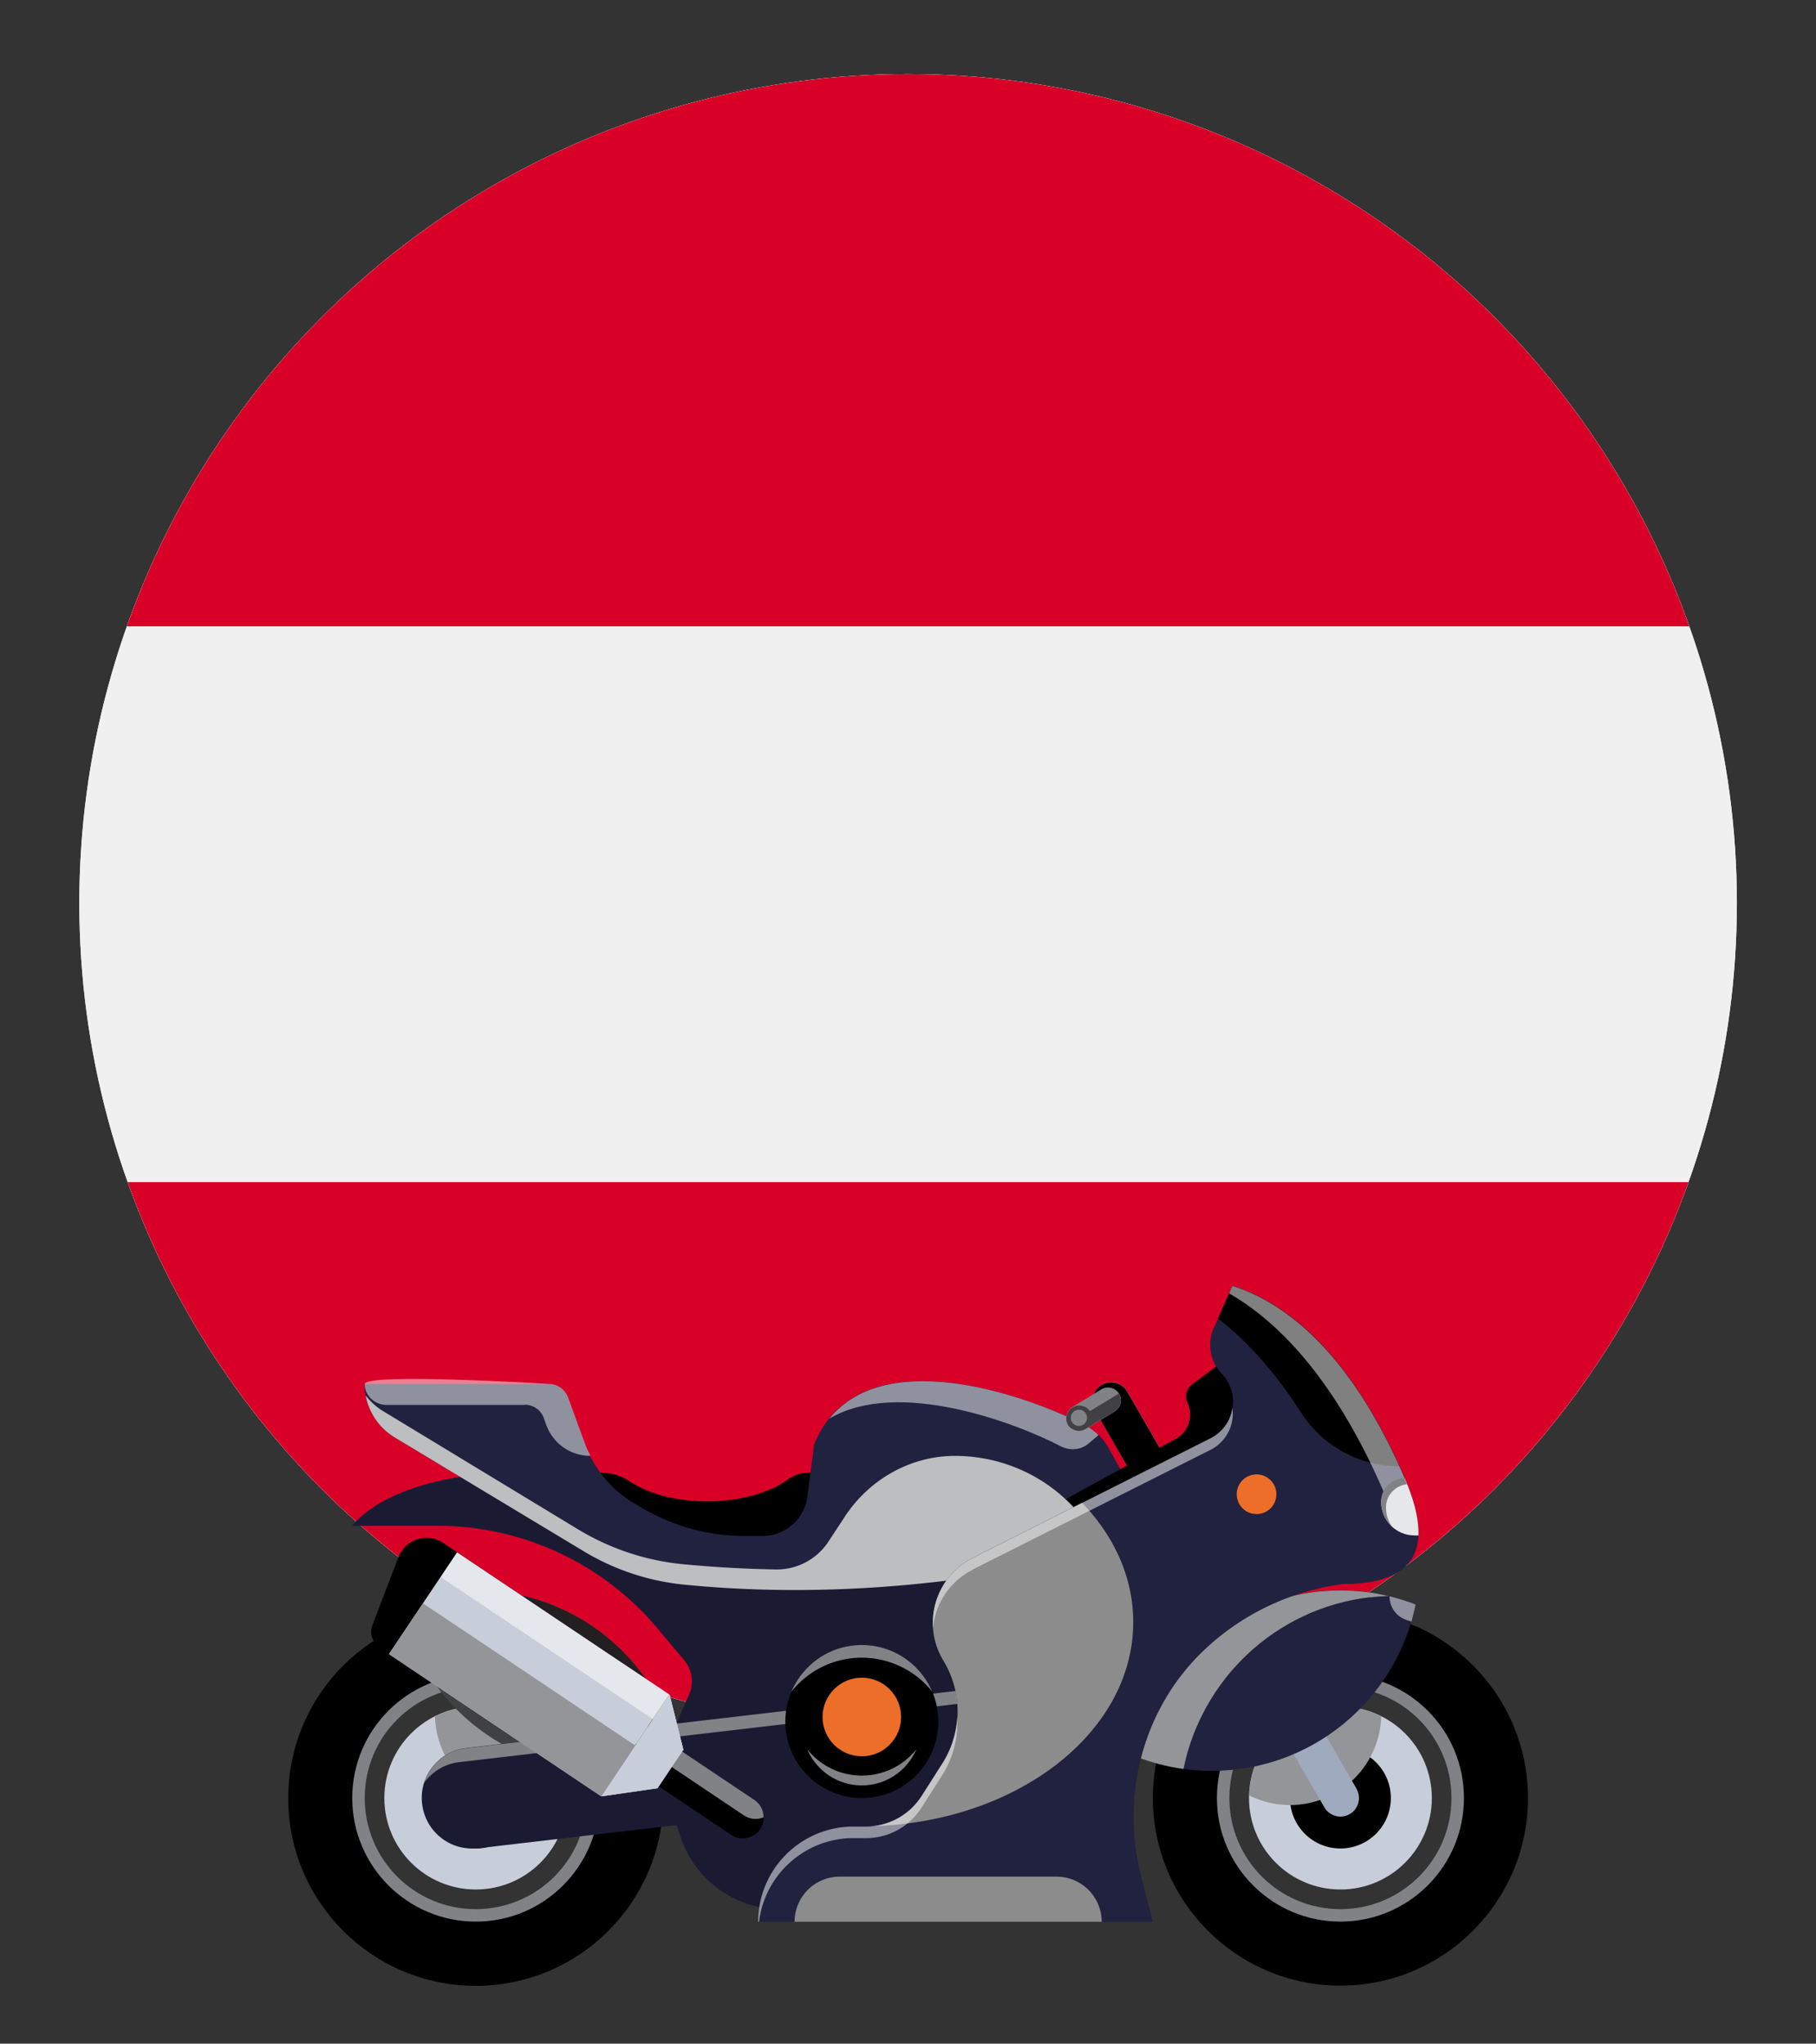
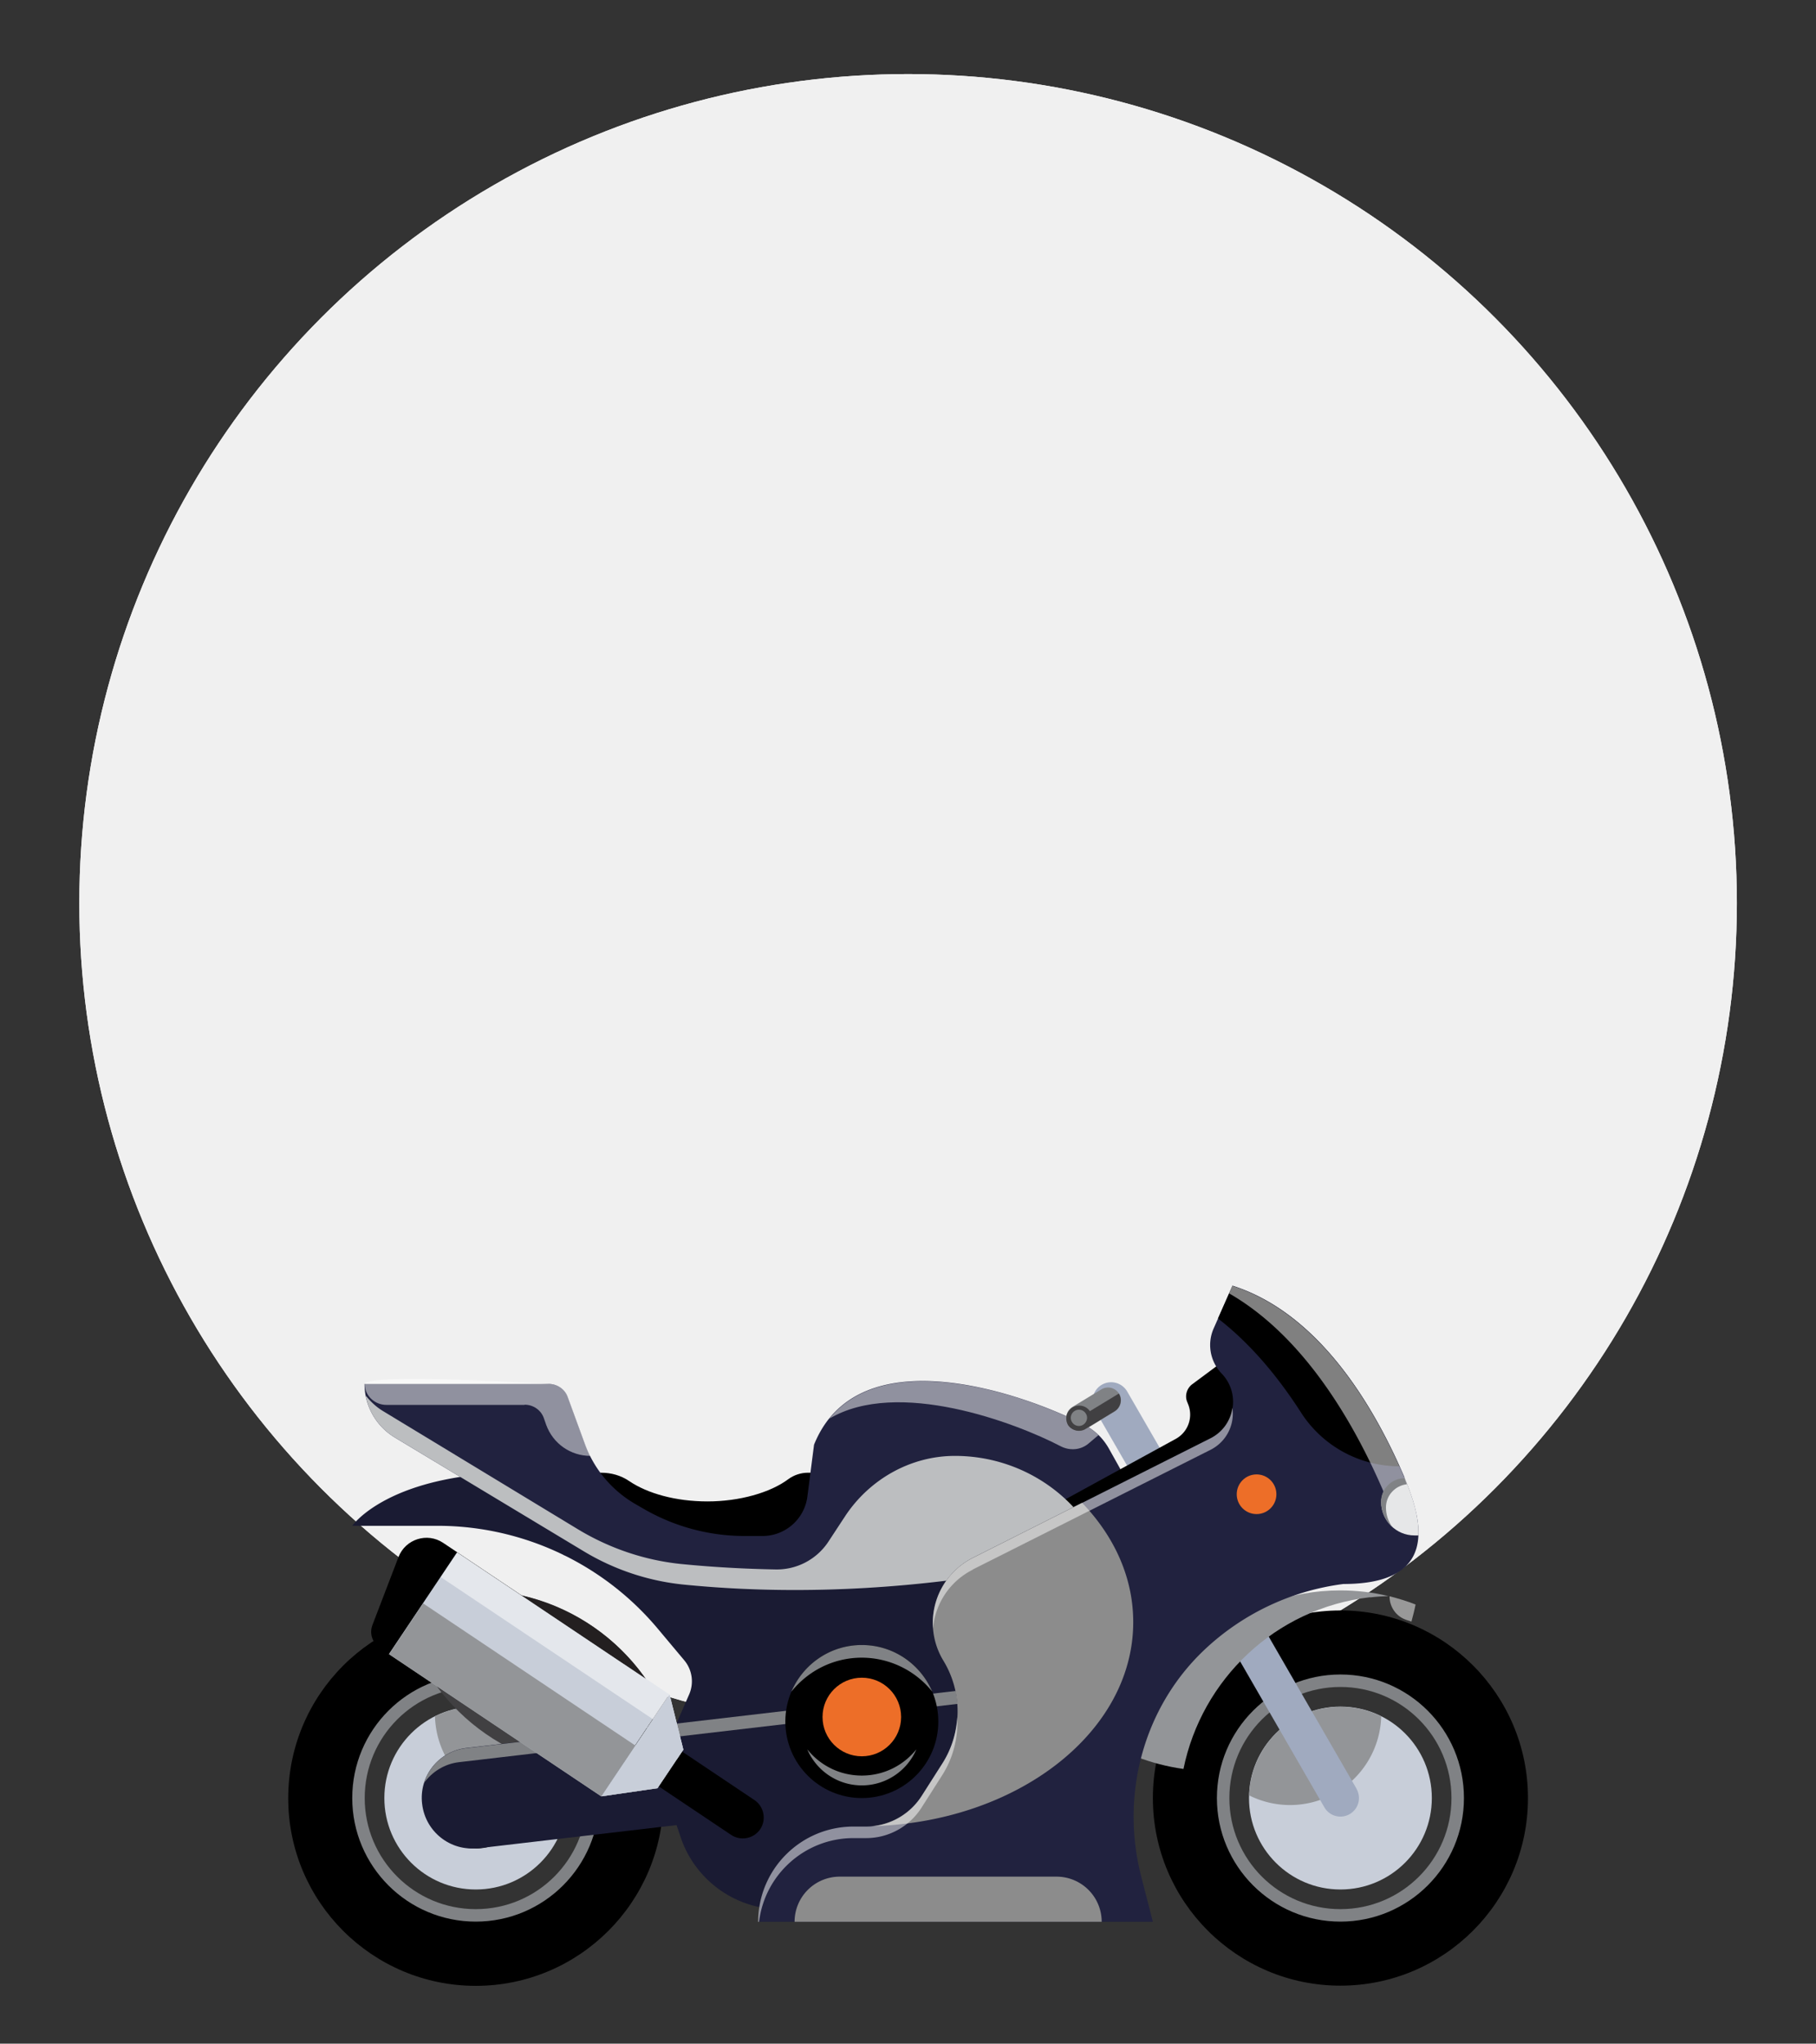
<svg xmlns="http://www.w3.org/2000/svg" viewBox="0 0 96.15 108.17">
  <rect x="0" y="0" width="96.15" height="108.17" fill="#333333" stroke="none" />
  <defs>
    <clipPath id="clippath">
      <circle cx="48.08" cy="47.8" r="43.88" class="cls-11" />
    </clipPath>
    <style>.cls-1{fill:#a0aabf}.cls-2{fill:#1a1b33}.cls-3,.cls-4{fill:#c8ced9}.cls-5{fill:#939598}.cls-4,.cls-5,.cls-6,.cls-7{mix-blend-mode:multiply}.cls-8{fill:#f0f0f0}.cls-9{fill:#d80027}.cls-10{fill:#fff;opacity:.5}.cls-11{fill:none}.cls-6{fill:#bcbec0}.cls-12{fill:#808285}.cls-13{fill:#231f20}.cls-14{isolation:isolate}.cls-15{fill:#ed6e28}.cls-7{fill:#8c8c8c}.cls-16{fill:#414042}.cls-17{fill:#21223f}.cls-18{clip-path:url(#clippath)}.cls-19{fill:#e6e7e8}</style>
  </defs>
  <g class="cls-14">
    <g id="Flag">
      <g>
        <g class="cls-18">
          <circle cx="47.94" cy="48.76" r="45.03" class="cls-8" />
          <path d="M.85 3.73H94.6v88.26H.85z" class="cls-8" />
          <g>
-             <path d="M.85 3.73H94.6v29.42H.85zM.85 62.57H94.6v29.42H.85z" class="cls-9" />
-           </g>
+             </g>
        </g>
        <circle cx="48.08" cy="47.8" r="43.88" class="cls-11" />
      </g>
    </g>
    <g id="Motor">
      <g>
        <g>
          <g>
            <g>
              <path d="M25.19 85.25c-5.48 0-9.93 4.45-9.93 9.93s4.45 9.93 9.93 9.93 9.93-4.45 9.93-9.93-4.45-9.93-9.93-9.93Zm0 16.22c-3.48 0-6.29-2.82-6.29-6.29s2.82-6.29 6.29-6.29 6.29 2.82 6.29 6.29-2.82 6.29-6.29 6.29Z" />
              <path d="M25.19 88.63c-3.61 0-6.54 2.93-6.54 6.54s2.93 6.54 6.54 6.54 6.54-2.93 6.54-6.54-2.93-6.54-6.54-6.54Zm0 12.42c-3.25 0-5.88-2.63-5.88-5.88s2.63-5.88 5.88-5.88 5.88 2.63 5.88 5.88-2.63 5.88-5.88 5.88Z" class="cls-12" />
            </g>
            <circle cx="25.19" cy="95.17" r="4.84" class="cls-3" />
            <circle cx="25.19" cy="95.17" r="2.67" />
            <path d="M23.03 90.85a4.831 4.831 0 0 0 6.99 4.18 4.831 4.831 0 0 0-6.99-4.18Z" class="cls-5" />
          </g>
          <g>
            <g>
              <path d="M61.04 95.17c0 5.48 4.45 9.93 9.93 9.93s9.93-4.45 9.93-9.93-4.45-9.93-9.93-9.93-9.93 4.45-9.93 9.93Zm3.63 0c0-3.48 2.82-6.29 6.29-6.29s6.29 2.82 6.29 6.29-2.82 6.29-6.29 6.29-6.29-2.82-6.29-6.29Z" />
              <path d="M70.97 88.63c-3.61 0-6.54 2.93-6.54 6.54s2.93 6.54 6.54 6.54 6.54-2.93 6.54-6.54-2.93-6.54-6.54-6.54Zm0 12.42c-3.25 0-5.88-2.63-5.88-5.88s2.63-5.88 5.88-5.88 5.88 2.63 5.88 5.88-2.63 5.88-5.88 5.88Z" class="cls-12" />
            </g>
            <circle cx="70.97" cy="95.17" r="4.84" class="cls-3" />
-             <circle cx="70.97" cy="95.17" r="2.67" />
            <path d="M73.13 90.85a4.831 4.831 0 0 1-6.99 4.18 4.831 4.831 0 0 1 6.99-4.18Z" class="cls-5" />
          </g>
          <path d="M71.82 94.68a.98.98 0 1 1-1.7.98L57.98 74.64a.983.983 0 1 1 1.7-.99l12.14 21.02Z" class="cls-1" />
-           <path d="M58.83 73.17c.35 0 .68.19.85.49l5.79 10.03H63.2l-5.22-9.04a.984.984 0 0 1 .85-1.48Z" />
          <g>
            <path d="M21.2 84.92c1.02 5.03 5.46 8.81 10.78 8.81 1.41 0 2.75-.27 3.98-.75-1.02-5.03-5.46-8.81-10.78-8.81-1.41 0-2.75.27-3.98.75Z" class="cls-16" />
            <path d="M23.52 86.62c-.6 0-1.19.05-1.77.15-.23-.59-.42-1.21-.55-1.84a10.99 10.99 0 0 1 14.76 8.06c-.71.27-1.45.48-2.21.6-1.61-4.08-5.59-6.97-10.24-6.97Z" class="cls-13" />
          </g>
          <path d="M31.83 77.95c.52 0 1.04.14 1.48.44.97.66 2.47 1.08 4.15 1.08s3.32-.46 4.28-1.18c.3-.22.67-.34 1.04-.34h1.05v4.36H29.84v-4.36h2Z" />
          <path d="M27.64 77.95c1.48 0 7.9 3.41 11.6 5.45l.13-.29h17.31v17.95H41.35c-2.4 0-4.54-1.53-5.31-3.81L35.62 96v-4.33l.87-1.99c.26-.6.16-1.3-.26-1.8l-1.4-1.67a15.218 15.218 0 0 0-11.66-5.45h-4.52s1.94-2.82 9-2.82Z" class="cls-2" />
          <path d="m61.3 81.3-2.59-4.63c-.3-.53-.74-.97-1.29-1.25-2.94-1.54-11.95-4.85-14.32 1.05l-.35 2.73c-.15 1.2-1.17 2.1-2.38 2.1h-.94c-1.87 0-3.7-.49-5.32-1.42l-.45-.26a6.089 6.089 0 0 1-2.7-3.21l-.9-2.46c-.15-.42-.56-.7-1.01-.7H19.3c0 1.16.61 2.24 1.61 2.84l10 6.02c1.6.97 3.4 1.57 5.27 1.76C49.9 85.24 61.3 81.3 61.3 81.3Z" class="cls-17" />
          <path d="m65.26 71.68-2.14 1.59c-.29.22-.4.61-.26.94l.04.1c.29.69.01 1.49-.65 1.85l-7.05 3.86a3.62 3.62 0 0 0-1.88 3.17v4.05l16.29-5.03-4.36-10.55Z" />
          <g>
            <path d="m25.31 97.83 27.47-3.21-.62-5.31-27.47 3.21c-1.47.17-2.52 1.5-2.34 2.96.17 1.47 1.5 2.52 2.96 2.34Z" class="cls-2" />
            <path d="m51.78 90.06-27.47 3.21c-.78.09-1.43.51-1.86 1.1.31-.97 1.16-1.72 2.23-1.84l27.47-3.21.62 5.31-.46.05-.54-4.62Z" class="cls-12" />
          </g>
-           <path d="M74.95 84.92c-1.02 5.03-5.46 8.81-10.78 8.81-1.41 0-2.75-.27-3.98-.75 1.02-5.03 5.46-8.81 10.78-8.81 1.41 0 2.75.27 3.98.75Z" class="cls-17" />
          <g>
            <circle cx="45.63" cy="91.12" r="4.05" />
            <path d="M45.63 87.74c-1.51 0-2.85.7-3.73 1.8.62-1.45 2.05-2.47 3.73-2.47s3.11 1.02 3.73 2.47a4.788 4.788 0 0 0-3.73-1.8ZM45.63 93.98c1.17 0 2.21-.54 2.89-1.39-.48 1.12-1.59 1.91-2.89 1.91s-2.41-.79-2.89-1.91c.68.85 1.72 1.39 2.89 1.39Z" class="cls-12" />
          </g>
          <path d="M72.54 84.54c-5.04.59-8.92 4.37-9.88 9.09-.86-.12-1.7-.34-2.48-.64 1.02-5.03 5.46-8.81 10.78-8.81.88 0 1.73.1 2.55.3-.32.01-.64.03-.97.07Z" class="cls-5" />
          <path d="M74.95 84.92c-.06.31-.14.61-.22.91l-.27-.09c-.54-.18-.89-.68-.89-1.25.47.12.94.26 1.39.44Z" class="cls-10" />
          <path d="m20.3 74.7 10.31 6.25c1.66 1 3.51 1.63 5.43 1.83 1.71.17 3.39.26 5.02.29a3.27 3.27 0 0 0 2.8-1.47l.88-1.34c1.29-1.96 3.47-3.2 5.82-3.2 2.61 0 5.07 1.17 6.7 3.2l.76.94c1.19-.28 2.14-.54 2.81-.74l.47.84s-11.4 3.94-25.12 2.57c-1.86-.19-3.66-.79-5.27-1.76l-10-6.02a3.301 3.301 0 0 1-1.55-2.23c.26.33.57.62.94.84Z" class="cls-6" />
          <path d="M74.35 78.19c1.06 2.49 1.73 5.65-3.22 5.65-2.87.37-5.44 1.65-7.41 3.53-3.2 3.06-4.4 7.66-3.3 11.94l.62 2.41H40.16c0-2.79 2.26-5.05 5.05-5.05h.67c1.19 0 2.29-.61 2.93-1.61l1.09-1.71a5.15 5.15 0 0 0 .06-5.45 3.857 3.857 0 0 1 1.56-5.45l12.58-6.33a2.15 2.15 0 0 0 .58-3.42c-.61-.64-.78-1.58-.42-2.39l1-2.26c4.56 1.46 7.46 6.31 9.1 10.14Z" class="cls-17" />
          <path d="M42.08 101.72h16.25a2.39 2.39 0 0 0-2.39-2.39H44.46a2.39 2.39 0 0 0-2.39 2.39ZM60 85.86c0 5.85-6.17 10.61-13.89 10.8 1.09-.08 2.09-.67 2.69-1.6l1.09-1.71a5.15 5.15 0 0 0 .06-5.45 3.857 3.857 0 0 1 1.56-5.45l5.78-2.91C59 81.32 60 83.5 60 85.86Z" class="cls-7" />
          <g>
            <path d="M57.42 75.42c.27.14.52.32.74.54l-.52.44c-.42.36-1.01.4-1.5.14-2.36-1.23-8.62-3.6-12.23-1.45 3.16-3.92 10.85-1.06 13.51.34ZM27.77 74.36h-7.32c-.61 0-1.14-.49-1.14-1.1s9.75-.01 9.75-.01c.45 0 .85.28 1.01.7l.9 2.46c.08.22.18.44.29.65-1.05 0-1.98-.65-2.34-1.64l-.13-.37c-.15-.42-.56-.7-1.01-.7Z" class="cls-10" />
          </g>
          <g>
            <g>
              <path d="m57.49 75.64 1.53-.93c.32-.2.43-.62.23-.94a.685.685 0 0 0-.94-.23l-1.53.93c-.32.2-.43.62-.23.94.2.32.62.43.94.23Z" class="cls-12" />
              <path d="M59.24 73.76c.2.32.09.75-.23.94l-1.53.93c-.32.2-.75.09-.94-.23l2.7-1.64Z" class="cls-16" />
            </g>
            <path d="M56.54 75.41a.685.685 0 0 0 1.17-.71.685.685 0 0 0-1.17.71Z" class="cls-16" />
            <path d="M56.76 75.27c.12.2.39.27.59.14s.27-.39.14-.59a.425.425 0 0 0-.59-.14c-.2.12-.27.39-.14.59Z" class="cls-12" />
          </g>
          <path d="m64.49 69.78.76-1.72c4.33 1.38 7.16 5.82 8.84 9.55a6.19 6.19 0 0 1-5.19-2.82c-1.2-1.87-2.66-3.65-4.41-5Z" />
          <path d="m51.51 83.07 12.58-6.33c.87-.44 1.29-1.36 1.16-2.23-.09.66-.49 1.28-1.16 1.62l-12.58 6.33a3.854 3.854 0 0 0-2.11 3.74c.11-1.29.86-2.49 2.11-3.12Zm-11.36 18.65h.04c.3-2.5 2.43-4.43 5-4.43h.67c1.19 0 2.29-.61 2.93-1.61l1.09-1.71c.6-.94.86-2.02.8-3.09-.05.87-.31 1.72-.8 2.48l-1.09 1.71c-.64 1-1.74 1.61-2.93 1.61h-.67c-2.79 0-5.05 2.26-5.05 5.05ZM65.08 68.45l.17-.39c4.56 1.46 7.46 6.31 9.1 10.14.26.62.5 1.28.64 1.93h-1.28c-.12-.36-.27-.72-.41-1.07-1.59-3.73-4.24-8.31-8.22-10.6Z" class="cls-10" />
          <g>
            <path d="M75.1 81.27h-.21c-.97 0-1.76-.79-1.76-1.76 0-.69.56-1.25 1.25-1.25.42.98.76 2.07.72 3.01Z" class="cls-19" />
            <path d="M74.37 78.25c.04.1.08.2.12.31-.62.07-1.11.59-1.11 1.23 0 .38.12.74.33 1.02-.36-.32-.59-.79-.59-1.32 0-.69.56-1.25 1.25-1.25Z" class="cls-12" />
          </g>
          <g>
            <path d="m20.1 87.21 9.34 6.25 3.61-5.38-9.59-6.42c-.84-.56-1.99-.2-2.36.75l-1.38 3.6c-.17.44-.01.94.38 1.2Z" />
            <g>
              <g>
                <path d="m31.68 92.41 7.03 4.71c.51.34 1.2.2 1.54-.3.34-.51.2-1.2-.3-1.54l-7.03-4.71c-.51-.34-1.2-.2-1.54.3-.34.51-.2 1.2.3 1.54Z" />
-                 <path d="m32.91 90.56 7.03 4.71c.32.21.49.56.49.92-.33.14-.72.11-1.04-.1l-7.03-4.71c-.32-.21-.49-.56-.49-.92.33-.14.72-.11 1.04.1Z" class="cls-12" />
              </g>
              <g>
                <path d="M31.826 95.073 20.592 87.55l3.606-5.384 11.234 7.523z" class="cls-3" />
                <path d="M31.835 95.082 20.6 87.559l1.803-2.692 11.234 7.523z" class="cls-5" />
                <path d="m34.57 90.998-11.234-7.523.874-1.305 11.233 7.523z" class="cls-10" />
              </g>
              <g>
                <path d="m34.81 94.65-2.97.43 3.61-5.39.73 2.92-1.37 2.04z" class="cls-3" />
                <path d="m34.81 94.65-2.97.43 1.8-2.69 1.85 1.24-.68 1.02z" class="cls-5" />
                <path d="m35.85 93.1-1.28-2.11.88-1.3.73 2.92-.33.49z" class="cls-10" />
              </g>
            </g>
          </g>
          <path d="m34.81 94.65-2.97.43 3.61-5.39.73 2.92-1.37 2.04z" class="cls-4" />
        </g>
        <circle cx="45.63" cy="90.88" r="2.08" class="cls-15" />
        <circle cx="66.53" cy="79.09" r="1.05" class="cls-15" />
      </g>
    </g>
  </g>
</svg>